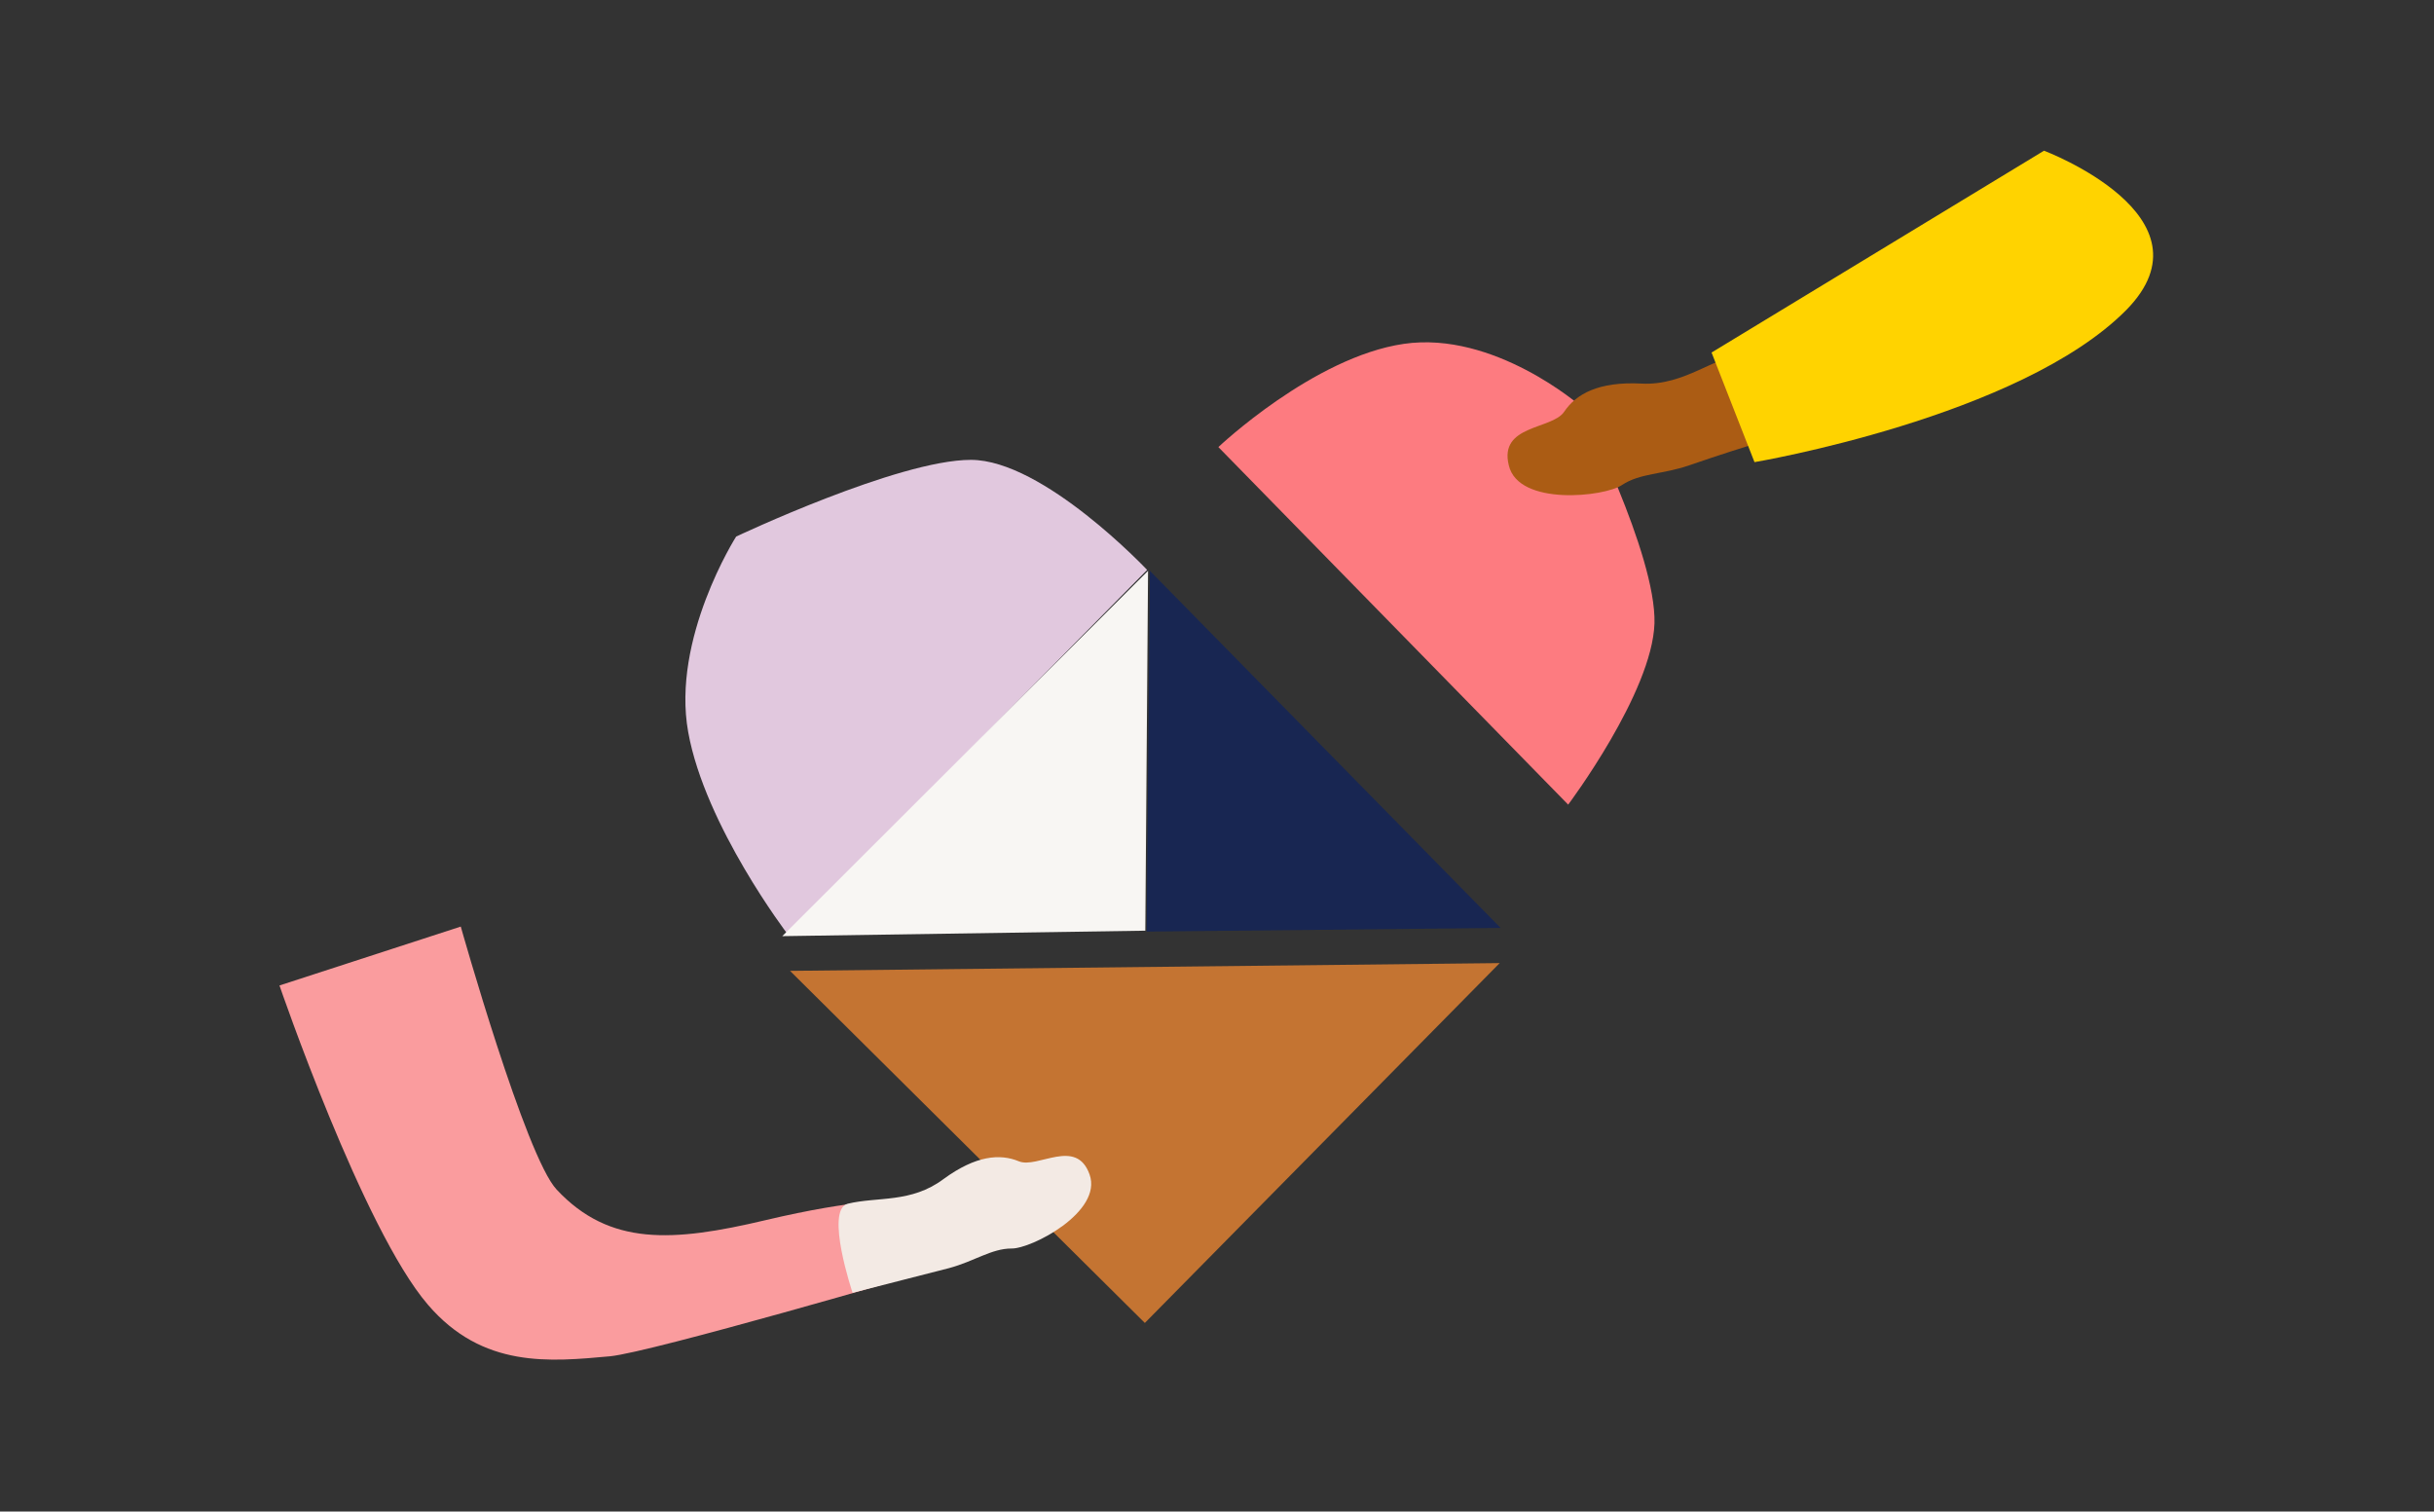
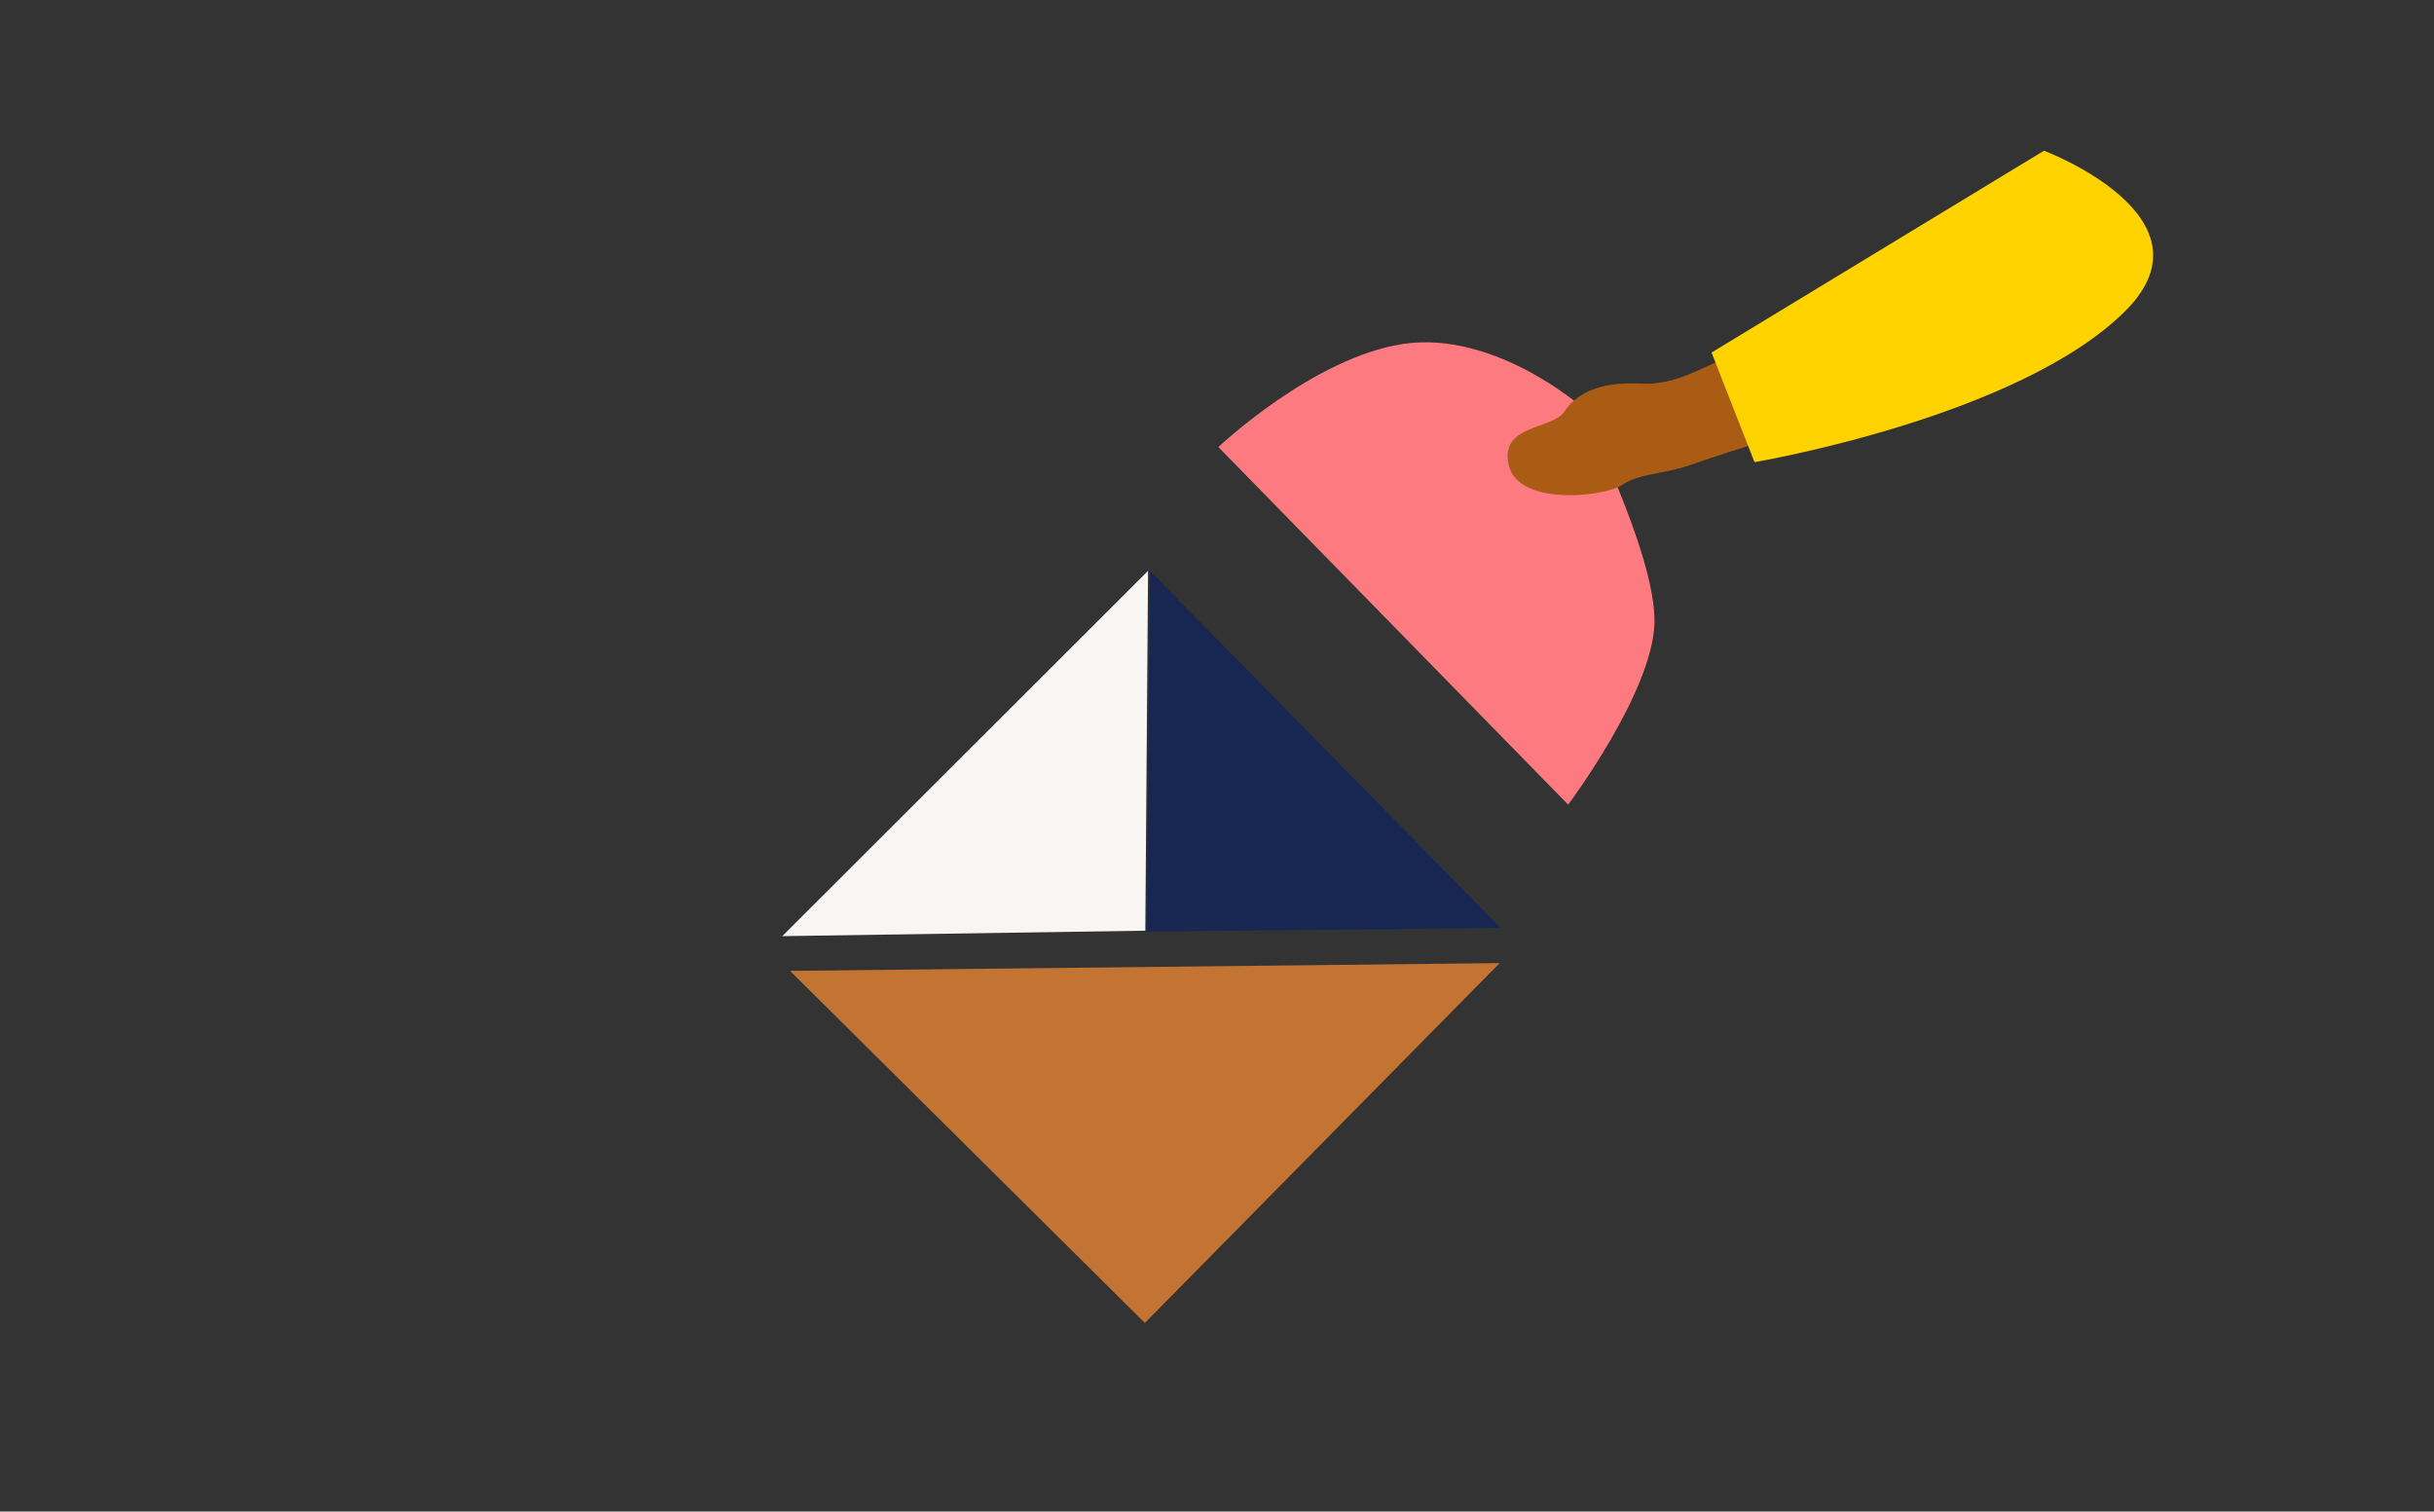
<svg xmlns="http://www.w3.org/2000/svg" version="1.1" id="Layer_1" x="0px" y="0px" viewBox="0 0 533 331" enable-background="new 0 0 533 331" xml:space="preserve">
  <rect x="0" y="0" width="533" height="331" fill="#333333" stroke="none" />
  <g id="Layer_1-2">
    <g>
-       <path fill="#E1C8DE" d="M251.2,124.8c0,0-22.7-24.1-38.6-24.1s-51.4,16.8-51.4,16.8s-14.2,22.3-10.5,42.8    c3.7,20.6,21.8,44.3,21.8,44.3L251.2,124.8L251.2,124.8z" />
      <path fill="#FD7B80" d="M343.4,176.2c0,0,18.4-24.5,18.9-39.7c0.4-15.2-16.2-47.6-16.2-47.6s-18.9-16.5-38.7-13.6    c-19.8,2.9-40.6,22.6-40.6,22.6L343.4,176.2z" />
      <polygon fill="#C47432" points="173,212.6 250.7,289.7 328.4,210.9   " />
      <polygon fill="#F8F6F3" points="171.3,205 251.4,125 250.8,203.8   " />
      <polygon fill="#182652" points="328.6,203.2 251.8,125 251.1,204   " />
      <path fill="#AB5C14" d="M392.2,94.9c0,0-8.4,2.2-22.3,7c-5.8,2-10.8,1.7-14.7,4.3c-3.8,2.6-22.7,4.7-24.8-4.3    c-2.2-8.9,9.4-7.8,12.1-11.7c2.6-3.9,7.5-6.7,17-6.2c9.5,0.5,16.2-6.2,21.7-6C386.8,78.2,392.2,94.9,392.2,94.9L392.2,94.9z" />
      <path fill="#FFD300" d="M447.6,33l-72.8,44.2l9.4,24c0,0,58.1-9.8,81.4-33.3C485.8,47.4,447.6,33,447.6,33z" />
      <g>
-         <path fill="#FA9C9E" d="M202.6,278.6c0,0-59.9,17.5-69,18.4c-13.2,1.2-27.9,2.7-39.9-11.3c-14.2-16.5-32.5-69.9-32.5-69.9     l39.7-12.9c0,0,14.2,50.4,21,57.6c11.6,12.4,25.4,11.5,45.7,6.7c20.3-4.8,28.1-4.2,28.1-4.2L202.6,278.6z" />
-         <path fill="#F3EAE4" d="M186.7,283.1c0,0,7.9-2,21.1-5.4c5.6-1.5,9.3-4.3,13.7-4.3c4.3,0.1,20-8,17.1-16.2s-11.4-1.2-15.5-2.9     c-4.1-1.7-9.4-1.3-16.5,3.9c-7.1,5.3-14.4,3.8-21,5.4C180.6,265,186.7,283.1,186.7,283.1L186.7,283.1z" />
-       </g>
+         </g>
    </g>
  </g>
</svg>